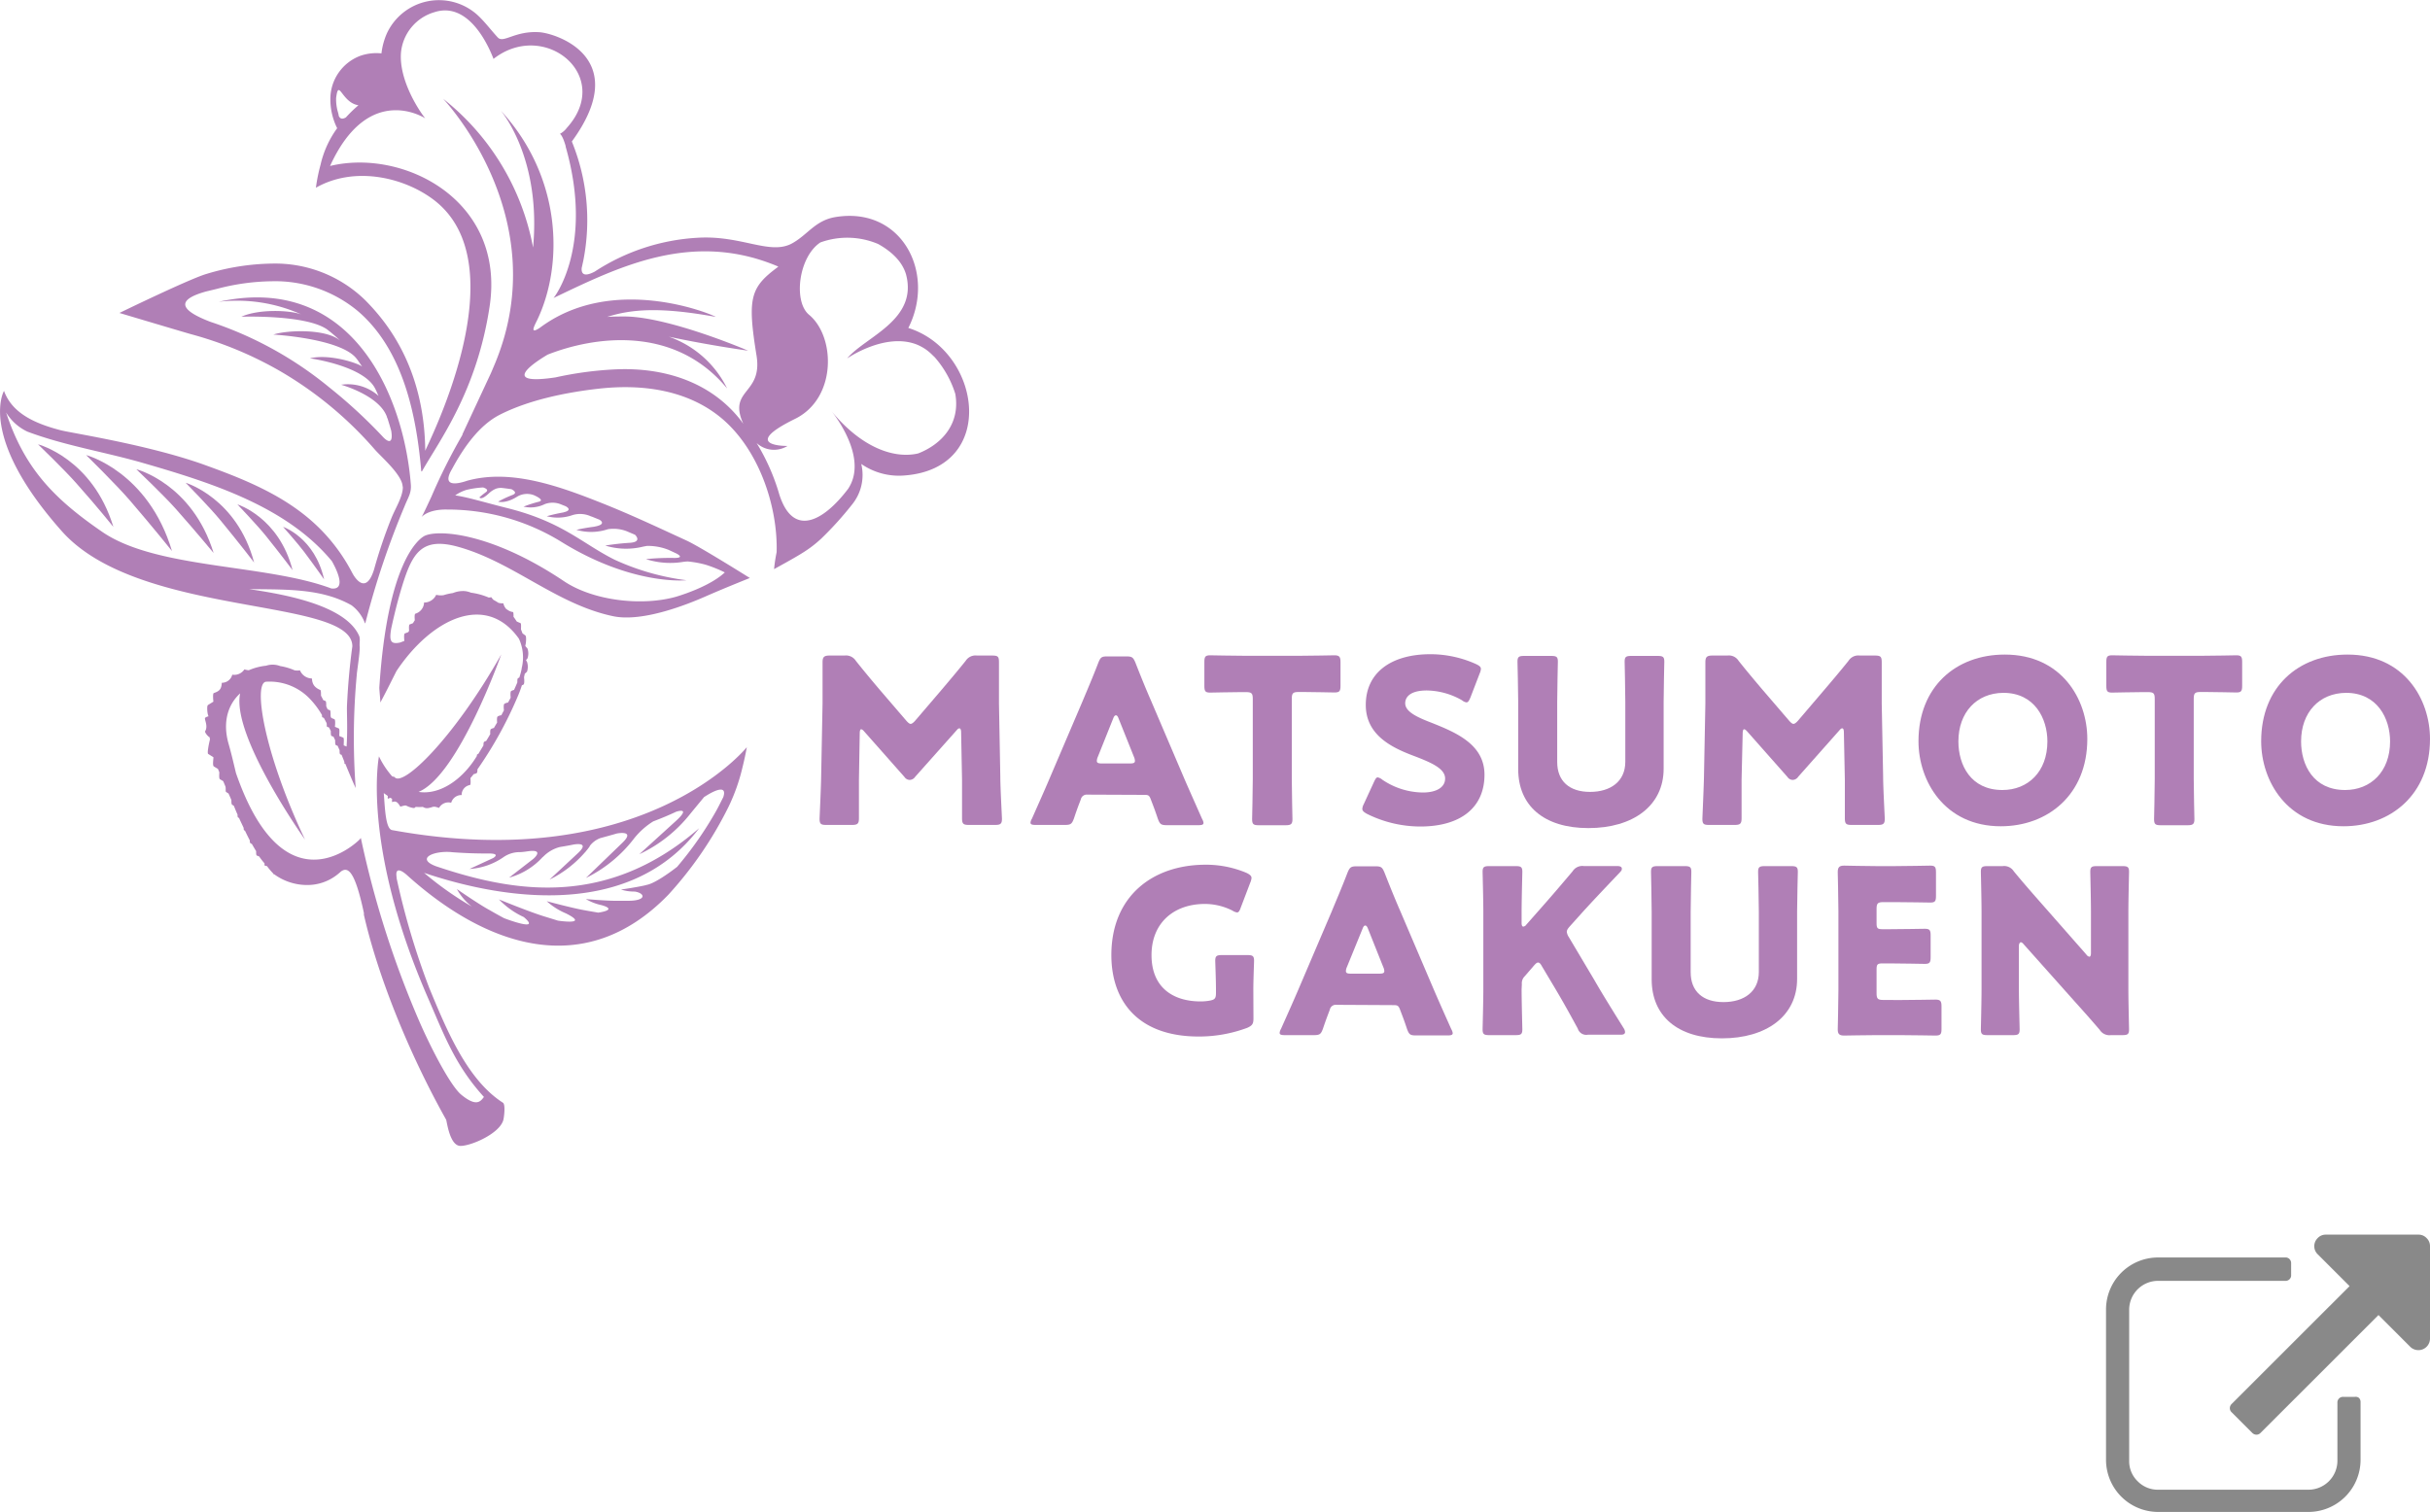
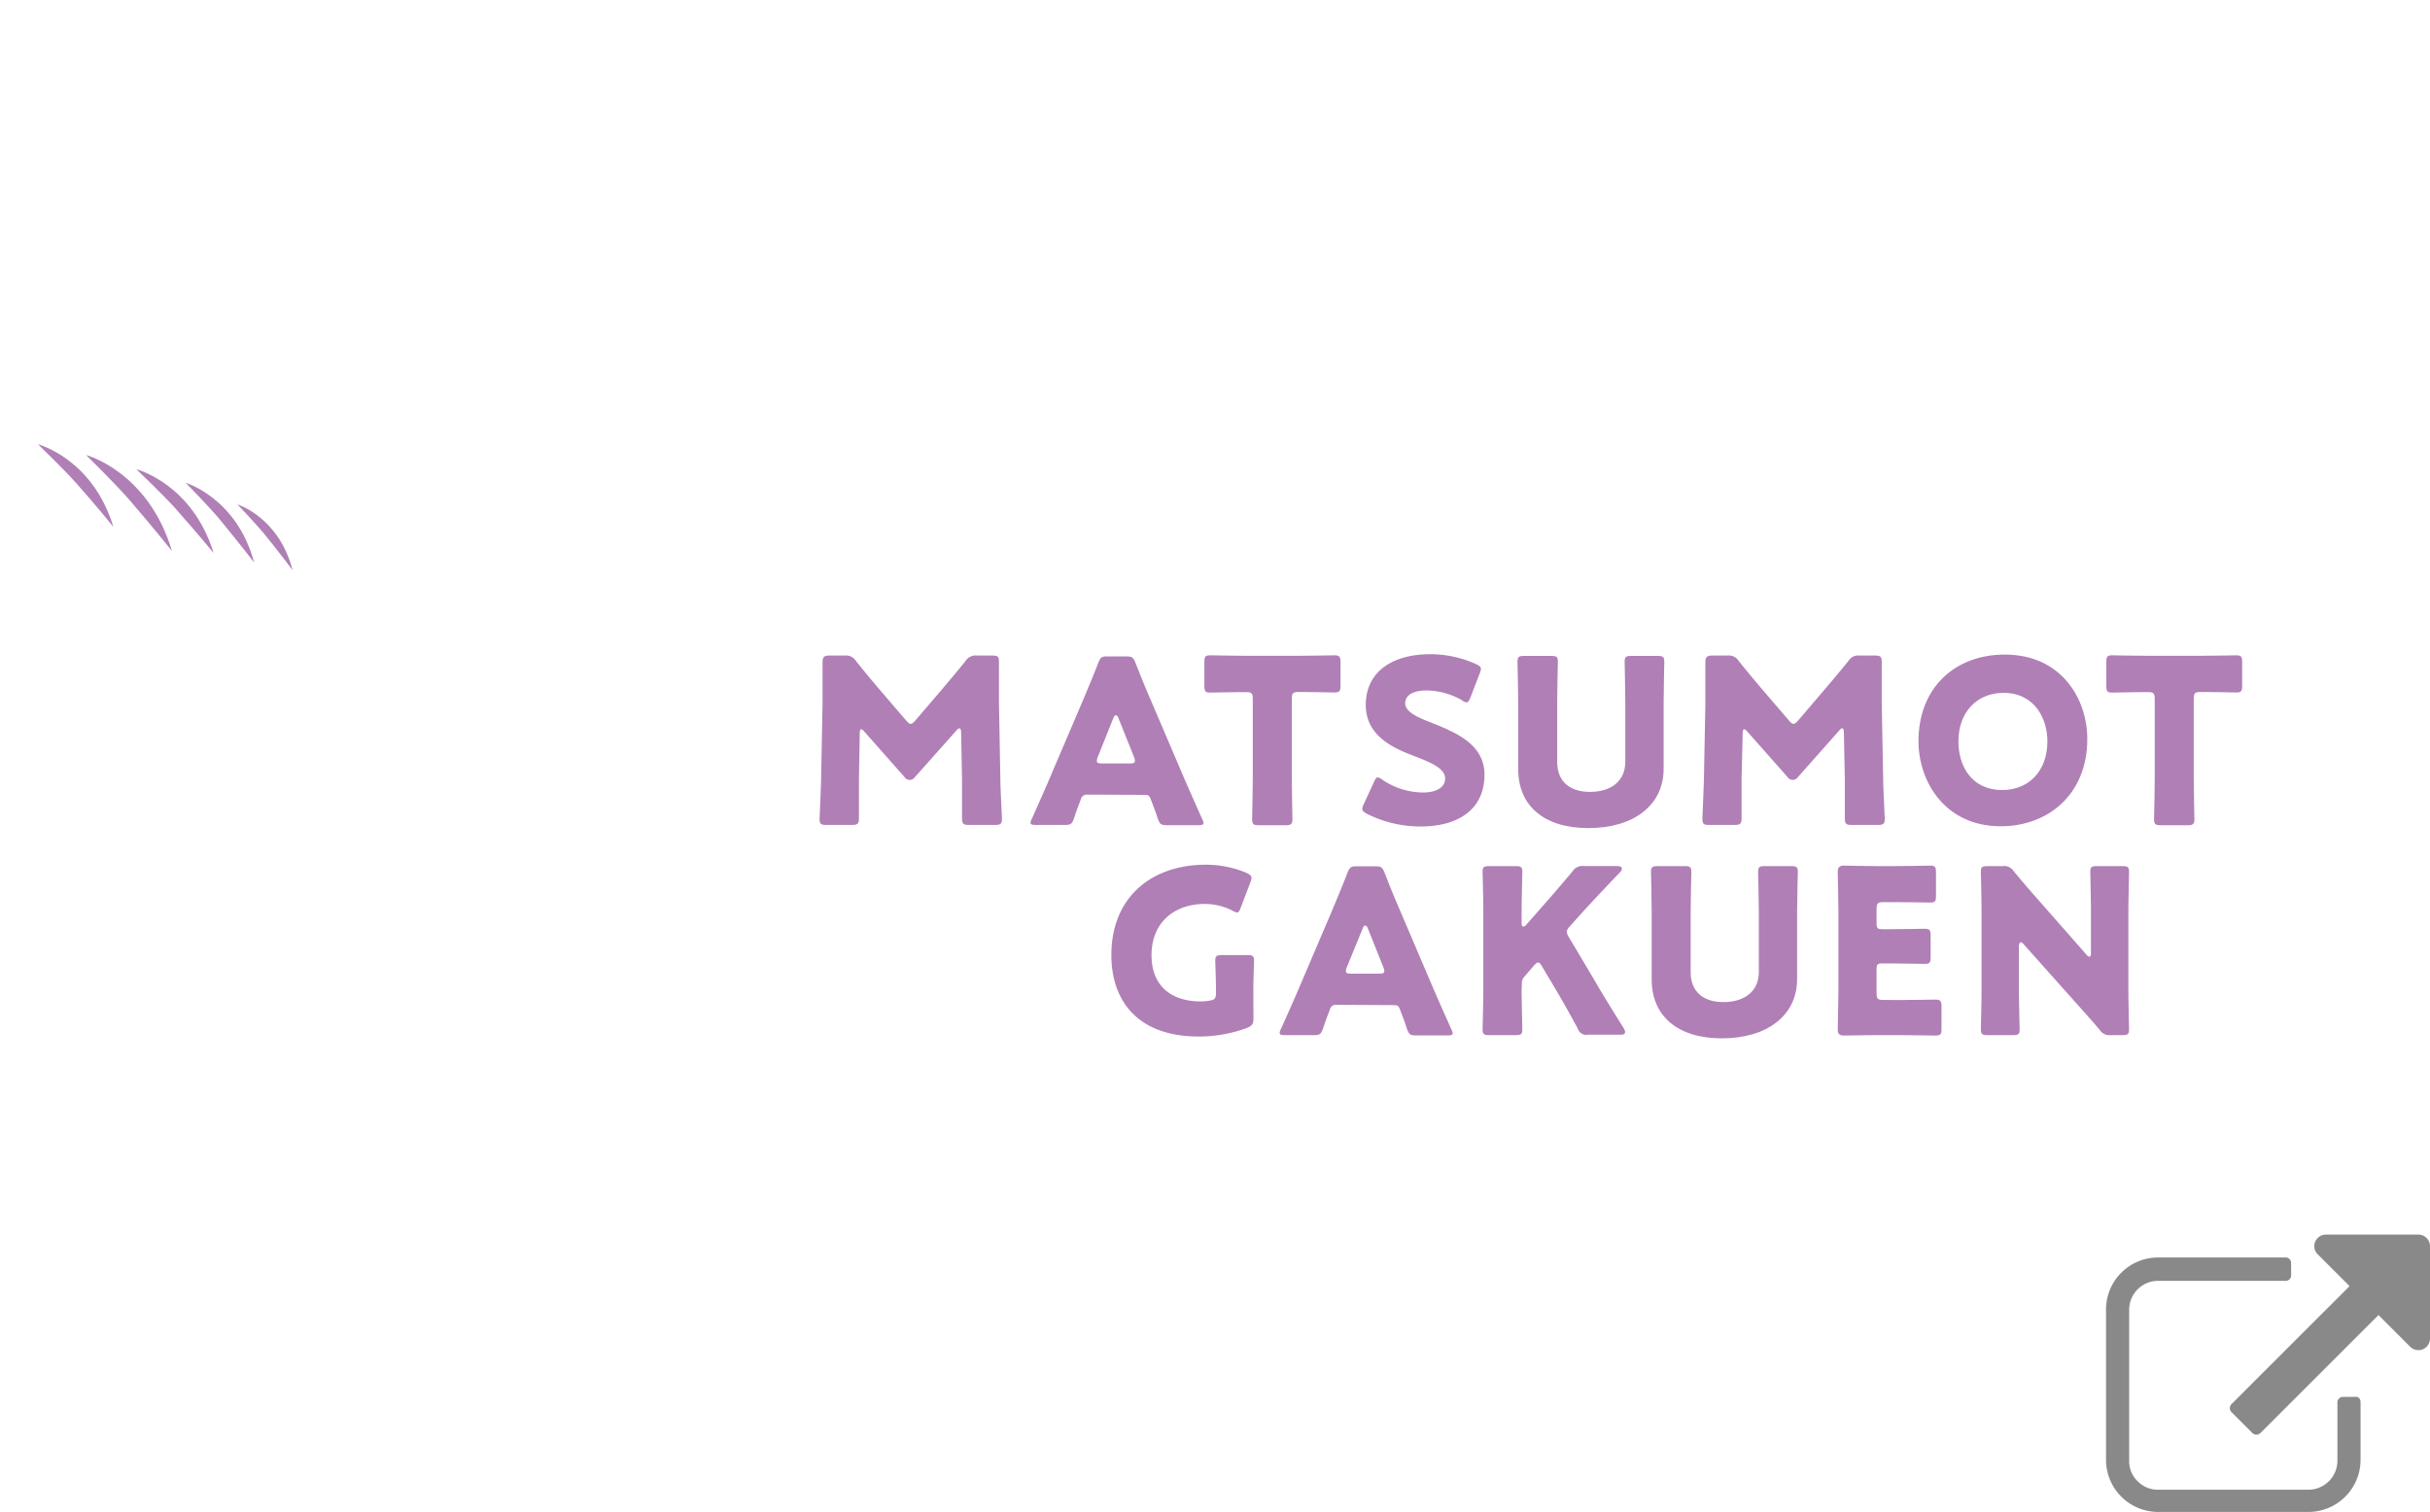
<svg xmlns="http://www.w3.org/2000/svg" width="400px" height="249px" viewBox="0 0 400 249">
  <defs>
    <style>.cls-1{fill:#898989;}.cls-2{fill:#b07fb6;}</style>
  </defs>
  <title>top-link02</title>
  <g id="レイヤー_2" data-name="レイヤー 2">
    <g id="design">
      <path class="cls-1" d="M387.62,230h-1.91a.92.92,0,0,0-.95,1v9.53a4.78,4.78,0,0,1-4.76,4.76H355.24a4.62,4.62,0,0,1-3.37-1.4,4.58,4.58,0,0,1-1.39-3.36V215.67a4.76,4.76,0,0,1,4.76-4.77h20.95a.91.91,0,0,0,.95-1v-1.9a.93.93,0,0,0-.27-.69.89.89,0,0,0-.68-.26H355.24a8.57,8.57,0,0,0-8.57,8.57v24.76a8.59,8.59,0,0,0,8.57,8.57H380a8.59,8.59,0,0,0,8.57-8.57v-9.52a.93.93,0,0,0-.27-.69A.91.91,0,0,0,387.62,230Z" />
      <path class="cls-1" d="M399.43,203.85a1.8,1.8,0,0,0-1.34-.56H382.86a1.8,1.8,0,0,0-1.34.56,1.86,1.86,0,0,0,0,2.68l5.24,5.24-19.41,19.4a1,1,0,0,0-.3.69.93.93,0,0,0,.3.68l3.39,3.39a1,1,0,0,0,.69.3.93.93,0,0,0,.68-.3l19.41-19.4,5.24,5.24a1.91,1.91,0,0,0,3.24-1.34V205.19A1.82,1.82,0,0,0,399.43,203.85Z" />
      <path class="cls-2" d="M141.39,128.39c0,2.07,0,5.4,0,6.3s-.19,1.14-1.14,1.14H136c-.86,0-1.09-.16-1.09-1,0-.26.23-5,.26-7l.23-12c0-2.08,0-5.93,0-6.76s.19-1.13,1.13-1.13h2.5a1.91,1.91,0,0,1,1.85.87c1.32,1.66,2.64,3.24,3.92,4.75l4.38,5.1c.3.34.53.53.72.53s.45-.19.75-.53l4.2-4.91c1.28-1.51,2.75-3.25,4.11-4.94a1.91,1.91,0,0,1,1.85-.87h2.49c1,0,1.14.18,1.14,1.13,0,1.7,0,3.81,0,6.76l.22,12c0,1.92.27,6.6.27,7,0,.79-.23,1-1.1,1h-4.34c-.94,0-1.13-.19-1.13-1.14s0-4.79,0-6.27l-.15-7.81c0-.38-.08-.68-.27-.68s-.26.07-.53.38l-6.76,7.59a1.14,1.14,0,0,1-.9.52,1.07,1.07,0,0,1-.87-.49l-6.57-7.43c-.26-.31-.42-.42-.57-.42s-.22.3-.22.68Z" />
      <path class="cls-2" d="M179,130.84a1,1,0,0,0-1.09.79c-.27.72-.57,1.44-1.13,3.14-.34.9-.53,1.06-1.51,1.06H170.5c-.61,0-.87-.08-.87-.38a1.49,1.49,0,0,1,.23-.64c1.39-3.14,2.15-4.84,2.79-6.35l5.55-13c.72-1.73,1.62-3.81,2.61-6.38.37-.9.56-1,1.54-1h3c1,0,1.17.15,1.54,1,1,2.57,1.89,4.72,2.57,6.27l5.55,13c.72,1.66,1.48,3.36,2.87,6.5a1.65,1.65,0,0,1,.23.64c0,.3-.26.38-.87.38H192.1c-1,0-1.17-.16-1.51-1.06-.57-1.7-.87-2.42-1.14-3.14s-.41-.79-1.09-.79Zm1.7-6.19a1.73,1.73,0,0,0-.15.64c0,.34.27.42.87.42h4.53c.61,0,.87-.08.87-.42a1.73,1.73,0,0,0-.15-.64l-2.57-6.42c-.11-.3-.26-.45-.41-.45s-.31.15-.42.45Z" />
      <path class="cls-2" d="M212.64,128.27c0,2,.11,6.35.11,6.61,0,.79-.23,1-1.09,1H207.2c-.87,0-1.09-.16-1.09-1,0-.26.11-4.61.11-6.61V115.09c0-.94-.19-1.13-1.13-1.13h-.8c-1.36,0-4.83.08-5.09.08-.8,0-.95-.23-.95-1.1V109c0-.87.15-1.1.95-1.1.26,0,4.07.08,5.85.08h8.76c1.77,0,5.59-.08,5.85-.08.79,0,1,.23,1,1.1v3.92c0,.87-.16,1.1-1,1.1-.26,0-3.74-.08-5.1-.08h-.79c-.94,0-1.13.19-1.13,1.13Z" />
      <path class="cls-2" d="M244.36,127.56c0,5.36-3.86,8.53-10.58,8.53A19.76,19.76,0,0,1,225,134c-.52-.3-.75-.49-.75-.83a2,2,0,0,1,.23-.75l1.69-3.67c.23-.49.38-.75.61-.75a1.69,1.69,0,0,1,.76.38,12.06,12.06,0,0,0,6.68,2.11c2.26,0,3.66-.87,3.66-2.3,0-1.66-2.3-2.65-5.4-3.82-3.55-1.36-7.66-3.43-7.66-8.3,0-5.33,4.19-8.35,10.64-8.35a18.31,18.31,0,0,1,7.52,1.63c.53.26.79.45.79.79a2.13,2.13,0,0,1-.19.72l-1.54,4c-.23.53-.38.79-.65.79a1.43,1.43,0,0,1-.72-.34,12,12,0,0,0-5.81-1.62c-2.61,0-3.55,1-3.55,2.11,0,1.4,2,2.31,4.34,3.21C239.67,120.61,244.36,122.57,244.36,127.56Z" />
      <path class="cls-2" d="M273.85,126.57c0,6.12-5.06,9.78-12.39,9.78s-11.55-3.7-11.55-9.7v-11.1c0-2-.12-6.34-.12-6.61,0-.79.23-.94,1.1-.94h4.45c.87,0,1.1.15,1.1.94,0,.27-.11,4.61-.11,6.61v9.93c0,3.13,2,4.91,5.4,4.91s5.81-1.74,5.81-4.95v-9.89c0-2-.11-6.34-.11-6.61,0-.79.22-.94,1.09-.94h4.34c.87,0,1.1.15,1.1.94,0,.27-.11,4.61-.11,6.61Z" />
      <path class="cls-2" d="M286.68,128.39c0,2.07,0,5.4,0,6.3s-.19,1.14-1.13,1.14h-4.23c-.87,0-1.09-.16-1.09-1,0-.26.22-5,.26-7l.23-12c0-2.08,0-5.93,0-6.76s.19-1.13,1.13-1.13h2.49a1.89,1.89,0,0,1,1.85.87c1.32,1.66,2.65,3.24,3.93,4.75l4.38,5.1c.3.34.53.53.72.53s.45-.19.75-.53l4.19-4.91c1.29-1.51,2.76-3.25,4.12-4.94a1.9,1.9,0,0,1,1.85-.87h2.49c.95,0,1.13.18,1.13,1.13,0,1.7,0,3.81,0,6.76l.23,12c0,1.92.27,6.6.27,7,0,.79-.23,1-1.1,1h-4.34c-.95,0-1.13-.19-1.13-1.14s0-4.79,0-6.27l-.16-7.81c0-.38-.07-.68-.26-.68s-.26.07-.53.38L296,127.9a1.14,1.14,0,0,1-.9.52,1.07,1.07,0,0,1-.87-.49l-6.57-7.43c-.27-.31-.42-.42-.57-.42s-.23.3-.23.68Z" />
      <path class="cls-2" d="M343.59,121.67c0,9.21-6.54,14.38-14.24,14.38-9.25,0-13.55-7.44-13.55-14,0-9,6.19-14.27,14.19-14.27C339.36,107.77,343.59,115.13,343.59,121.67Zm-21.22.41c0,3.85,2,8,7.25,8,4.19,0,7.4-3,7.4-8,0-3.74-2.08-8-7.25-8C325.35,114.11,322.37,117.32,322.37,122.08Z" />
      <path class="cls-2" d="M361.11,128.27c0,2,.11,6.35.11,6.61,0,.79-.23,1-1.09,1h-4.46c-.87,0-1.09-.16-1.09-1,0-.26.11-4.61.11-6.61V115.09c0-.94-.19-1.13-1.13-1.13h-.8c-1.36,0-4.83.08-5.09.08-.8,0-.95-.23-.95-1.1V109c0-.87.15-1.1.95-1.1.26,0,4.07.08,5.85.08h8.76c1.77,0,5.59-.08,5.85-.08.79,0,.95.23.95,1.1v3.92c0,.87-.16,1.1-.95,1.1-.26,0-3.74-.08-5.1-.08h-.79c-.94,0-1.13.19-1.13,1.13Z" />
-       <path class="cls-2" d="M400,121.67c0,9.21-6.53,14.38-14.24,14.38-9.25,0-13.55-7.44-13.55-14,0-9,6.19-14.27,14.2-14.27C395.77,107.77,400,115.13,400,121.67Zm-21.22.41c0,3.85,2,8,7.25,8,4.19,0,7.4-3,7.4-8,0-3.74-2.08-8-7.25-8C381.76,114.11,378.78,117.32,378.78,122.08Z" />
      <path class="cls-2" d="M206.33,167.68c0,.91-.19,1.17-1,1.55a22.78,22.78,0,0,1-8,1.44c-10.16,0-14.39-6-14.39-13.41,0-9.7,6.8-14.88,15.52-14.88a17.14,17.14,0,0,1,6.76,1.36c.53.27.79.49.79.83a2.33,2.33,0,0,1-.19.72l-1.58,4.15c-.19.53-.34.8-.61.8a1.9,1.9,0,0,1-.75-.3,10.07,10.07,0,0,0-4.53-1.1c-5.18,0-8.8,3.17-8.8,8.42,0,5.44,3.66,7.63,8.08,7.63a8.28,8.28,0,0,0,1.43-.12c.91-.15,1.1-.37,1.1-1.28v-.57c0-1.51-.12-4.45-.12-4.72,0-.79.23-.94,1.1-.94h4.19c.87,0,1.1.15,1.1.94,0,.27-.12,3.21-.12,4.72Z" />
      <path class="cls-2" d="M220,165.45a1,1,0,0,0-1.1.8c-.26.71-.56,1.43-1.13,3.13-.34.91-.53,1.06-1.51,1.06h-4.76c-.6,0-.86-.08-.86-.38a1.59,1.59,0,0,1,.22-.64c1.4-3.13,2.15-4.83,2.8-6.34l5.55-13c.71-1.74,1.62-3.82,2.6-6.38.38-.91.57-1.06,1.55-1.06h3c1,0,1.17.15,1.55,1.06,1,2.56,1.89,4.72,2.57,6.27l5.55,13c.72,1.67,1.47,3.37,2.87,6.5a1.65,1.65,0,0,1,.23.64c0,.3-.27.38-.87.38h-5.14c-1,0-1.17-.15-1.51-1.06-.56-1.7-.87-2.42-1.13-3.13s-.42-.8-1.1-.8Zm1.7-6.19a1.58,1.58,0,0,0-.15.64c0,.34.26.42.87.42H227c.6,0,.87-.08.87-.42a1.63,1.63,0,0,0-.16-.64l-2.56-6.42c-.12-.3-.27-.45-.42-.45s-.3.15-.41.45Z" />
      <path class="cls-2" d="M250.47,162.89c0,2,.12,6.34.12,6.6,0,.8-.23.95-1.1.95h-4.34c-.87,0-1.1-.15-1.1-.95,0-.26.12-4.6.12-6.6V150.16c0-2-.12-6.34-.12-6.61,0-.79.23-.94,1.1-.94h4.34c.87,0,1.1.15,1.1.94,0,.27-.12,4.61-.12,6.61V152c0,.38.12.57.27.57a.67.67,0,0,0,.49-.3l2.3-2.61c1.47-1.66,2.72-3.1,5.33-6.19a1.89,1.89,0,0,1,1.85-.87h5.51c.49,0,.75.15.75.42s-.07.34-.34.64c-3.66,3.85-4.94,5.21-6.6,7.06l-1.59,1.77c-.34.38-.53.64-.53.95a2,2,0,0,0,.34.87l4.16,7c1,1.74,2,3.4,4.87,8a1.33,1.33,0,0,1,.22.61c0,.3-.22.45-.68.45h-5.43a1.46,1.46,0,0,1-1.67-1c-1.81-3.33-2.68-4.84-3.66-6.5l-2.23-3.74c-.22-.41-.41-.64-.64-.64s-.41.19-.68.49L251,160.73a1.62,1.62,0,0,0-.49,1.33Z" />
      <path class="cls-2" d="M295.82,161.19c0,6.11-5.06,9.78-12.38,9.78s-11.56-3.7-11.56-9.71v-11.1c0-2-.11-6.34-.11-6.61,0-.79.23-.94,1.09-.94h4.46c.87,0,1.09.15,1.09.94,0,.27-.11,4.61-.11,6.61v9.93c0,3.14,2,4.91,5.4,4.91s5.82-1.74,5.82-4.95v-9.89c0-2-.12-6.34-.12-6.61,0-.79.23-.94,1.1-.94h4.34c.87,0,1.1.15,1.1.94,0,.27-.12,4.61-.12,6.61Z" />
      <path class="cls-2" d="M312.74,164.66c1.77,0,5.59-.07,5.85-.07.79,0,1,.22,1,1.09v3.74c0,.87-.16,1.09-1,1.09-.26,0-4.08-.07-5.85-.07h-3.85c-1.74,0-5.06.07-5.33.07-.79,0-1.05-.26-1.05-1,0-.27.11-4.46.11-6.46V150.05c0-2-.11-6.19-.11-6.46,0-.79.26-1.06,1.05-1.06.27,0,3.59.08,5.33.08h3c1.77,0,5.59-.08,5.85-.08.79,0,.94.23.94,1.1v3.89c0,.87-.15,1.09-.94,1.09-.26,0-4.08-.07-5.85-.07h-1.85c-.95,0-1.14.19-1.14,1.13V152c0,.87.16,1,1,1H311c1.77,0,5.59-.07,5.85-.07.79,0,.95.22.95,1.09v3.59c0,.87-.16,1.1-.95,1.1-.26,0-4.08-.08-5.85-.08h-1.1c-.86,0-1,.15-1,1v3.89c0,.94.19,1.13,1.14,1.13Z" />
      <path class="cls-2" d="M332.33,162.89c0,2,.12,6.34.12,6.6,0,.8-.23.95-1.1.95h-4.19c-.87,0-1.09-.15-1.09-.95,0-.26.11-4.6.11-6.6V150.16c0-2-.11-6.34-.11-6.61,0-.79.22-.94,1.09-.94h2.49a1.89,1.89,0,0,1,1.85.87c1.4,1.7,2.72,3.21,4.08,4.76l7.86,8.94a.78.78,0,0,0,.49.35c.15,0,.26-.19.26-.61v-6.76c0-2-.11-6.34-.11-6.61,0-.79.22-.94,1.09-.94h4.19c.87,0,1.1.15,1.1.94,0,.27-.11,4.61-.11,6.61v12.73c0,2,.11,6.34.11,6.6,0,.8-.23.95-1.1.95h-1.88a1.89,1.89,0,0,1-1.85-.87c-1.36-1.59-2.61-3-4.16-4.72l-8.38-9.4c-.19-.23-.34-.3-.45-.3s-.31.18-.31.6Z" />
-       <path class="cls-2" d="M149.52,54c4.58-9.06-1.08-20.06-12-18.26-3.39.56-4.6,3-7.28,4.41-3.63,1.83-8.29-1.45-15.44-1a34.41,34.41,0,0,0-16.9,5.57c-1.9,1-2.22.23-2.15-.59.08-.34.15-.69.22-1L96,43l0,0A34.3,34.3,0,0,0,94.13,23.3c10.15-13.91-2.79-17.87-5.4-18-4-.24-5.86,1.87-6.79.87-1.16-1.25-2.17-2.64-3.41-3.76A9.45,9.45,0,0,0,63.66,5.55a11.53,11.53,0,0,0-.87,3.24,8.08,8.08,0,0,0-3.48.4,7.6,7.6,0,0,0-4.93,7.13,10.66,10.66,0,0,0,1.12,4.79h0a16.37,16.37,0,0,0-2.73,6A28.61,28.61,0,0,0,52,30.91c6.25-3.56,14.21-1.79,19.15,1.81C85.94,43.49,70,73.84,70,74.24c-.14-13.88-6.52-21.43-9.91-24.84a21.21,21.21,0,0,0-15.29-6A38.94,38.94,0,0,0,34,45.1c-2.75.79-14.34,6.43-14.34,6.43S29.4,54.44,31.35,55a61.56,61.56,0,0,1,14.73,6.09A61.7,61.7,0,0,1,61.68,74c1.1,1.25,4.05,3.78,4.54,5.7l.09.54c0,1.53-1.26,3.53-1.85,5a81.14,81.14,0,0,0-2.89,8.54v0c-1.3,4.16-3.07,1.47-3.5.71l-.1-.18a29.65,29.65,0,0,0-4.07-5.94c-5.49-6.23-13.06-9.26-20.72-12-9.07-3.17-21-5-23.12-5.51C5.79,69.76,2,68.07.66,64.36c0,0-4.38,7.47,9.53,23.12C22.91,101.79,58,98.24,58,106.42c-.44,3.16-.73,6.48-.88,9.68-.06,1.2.13,3.79-.07,6.82l-.47-.19a.43.43,0,0,0,0-.07c0-.47.08-1.14-.09-1.21l-.64-.26c0-.47.09-1.18-.09-1.25l-.63-.27c.05-.46.09-1.17-.09-1.25l-.52-.21c0-.09-.07-.17-.1-.26,0-.45,0-1-.11-1l-.39-.16c-.07-.17-.14-.33-.22-.5,0-.4,0-.81-.12-.86l-.37-.16c-.12-.24-.24-.49-.37-.72,0-.4,0-.87-.11-.94a2.6,2.6,0,0,1-.86-.54l-.15-.17a1.87,1.87,0,0,1-.35-.94s0-.24-.07-.25a2.15,2.15,0,0,1-1.92-1.33l0,0a3.27,3.27,0,0,1-.87,0,9.8,9.8,0,0,0-2.4-.71,3.41,3.41,0,0,0-2.3-.06,9.74,9.74,0,0,0-2.86.75,3.38,3.38,0,0,1-.72-.14l0,0a2,2,0,0,1-2,.87l0,0a1.74,1.74,0,0,1-1.68,1.33c-.05,0-.06.25-.06.24-.1.89-.46,1.17-1.3,1.46-.2.07-.09,1.22-.06,1.41l-.89.55c-.24.14-.1,1.4,0,1.63s0,.16.08.24a1.27,1.27,0,0,0-.55.24c-.2.2.54,1.32,0,2.21-.11.17.46.89.75,1,0,.11,0,.21.05.32-.2.79-.5,2.3-.3,2.42l.86.54v.1c0,.23-.17,1.27.07,1.42l.68.41.22.54c0,.39-.08,1,.1,1.15l.54.32c.12.27.23.55.35.83s0,.86.12.95l.41.26c.16.36.32.71.47,1.08,0,.34,0,.69.13.77l.27.17c.2.48.4,1,.61,1.43,0,.24,0,.45.12.51l.13.07c.24.55.51,1.08.76,1.63,0,.19,0,.36.12.41l.1.06c.26.54.52,1.07.79,1.59,0,.22,0,.41.13.47l.23.14c.22.4.45.78.68,1.16,0,.34,0,.68.12.72l.4.16a.47.47,0,0,0,.07.12,11.24,11.24,0,0,0,.79,1,.66.66,0,0,1,0,.15s0,.24.07.24l.34.07A10.9,10.9,0,0,0,45,143.85l0,.1,0,0h.13a9.19,9.19,0,0,0,5.23,1.77,7.94,7.94,0,0,0,5.2-1.74h0l0,0c.2-.16.39-.32.57-.49,1.15-.81,2.28-.13,3.77,6.83a.94.94,0,0,1,0,.16l0,.14h0c2.21,9.73,7.17,22.38,13.54,33.75,0,0,0,0,0,0,.13.33.59,4.3,2.35,4.31s6.39-2,7.05-4.22c.13-.43.4-2.6-.05-2.89-6-3.84-9.41-12.35-12.12-18.87a123.86,123.86,0,0,1-5.43-18.31l.09.29C64.78,142,67,144.1,67,144.1h0c12.82,11.57,29.15,17.51,43,3.24a62.38,62.38,0,0,0,9.94-14.53,31.16,31.16,0,0,0,2.27-6.42h0c.48-1.92.72-3.36.72-3.36s-17,21.2-58.39,13.65c-1.1-.2-1.18-3.82-1.37-6.09l.67.47a1.63,1.63,0,0,0,0,.46l.41-.16.29.17a3.72,3.72,0,0,0,0,.55c.69-.31,1,.14,1.36.74l0,0c1.2-.35.7-.17,1.66.11.76.23.69.06.87-.07a7.75,7.75,0,0,0,1.18,0,1.21,1.21,0,0,0,1,.17c.76-.14.63-.37,1.66,0l0,0a1.76,1.76,0,0,1,2-.85l0,0a1.74,1.74,0,0,1,1.72-1.27.15.15,0,0,0,0-.11,1.65,1.65,0,0,1,1.36-1.54c.17,0,.11-.88.09-1.14l.54-.66a1.3,1.3,0,0,0,.49-.17c.1-.06.12-.33.12-.61a65.42,65.42,0,0,0,6.63-12,19.5,19.5,0,0,0,.69-1.85,1.33,1.33,0,0,0,.26-.11c.17-.11.14-.75.09-1.21l.12-.57.37-.34a2.56,2.56,0,0,0,0-1.62,1.72,1.72,0,0,0-.14-.22s0-.07,0-.11a1.37,1.37,0,0,0,.22-.24h0l0,0a2.5,2.5,0,0,0,0-1.62l-.35-.4v-.06l0-.08c.1-.24.21-1.45,0-1.62l-.47-.34c-.08-.22-.16-.43-.25-.64,0-.43.06-1-.1-1.06s-.44-.18-.6-.26c-.17-.26-.34-.52-.53-.77,0-.06,0-.1,0-.17s0-.59-.08-.61a2,2,0,0,1-1-.44l-.06,0a2,2,0,0,1-.53-1l0,0a2.41,2.41,0,0,1-.83-.09c-.26-.18-.53-.33-.8-.48a2.65,2.65,0,0,1-.36-.44l0,0a2.13,2.13,0,0,1-.42.06,11,11,0,0,0-2.92-.8,3.47,3.47,0,0,0-1.14-.27,4.43,4.43,0,0,0-1.84.33A9.5,9.5,0,0,0,73,98a3.3,3.3,0,0,1-1.2-.06l0,0a2.17,2.17,0,0,1-2,1.27.16.16,0,0,0,0,.11,2,2,0,0,1-1.43,1.73c-.15.06-.13.67-.09,1.07-.1.17-.21.32-.3.49l-.54.21c-.14,0-.13.59-.1,1,0,.09-.09.17-.13.26l-.57.22c-.16.06-.13.79-.08,1.23h0l-.71.27c-1.54.32-1.81-.24-1.45-2.32.51-2.33,1.08-4.65,1.78-6.93,1.68-5.46,3.2-8.18,9.21-6.52,9.06,2.5,16.21,9.49,25.58,11.44,4.89,1,12.3-2,15.25-3.3s7.21-3,7.21-3S115.2,90,113,89c-4.56-2.1-9.1-4.24-13.77-6.1-7.13-2.84-15.12-5.75-22.34-3.74l0,0c-1.9.65-4.18.93-2.48-1.94,2-3.71,4.53-7.19,7.76-8.88C87,65.85,93.26,64.59,98.55,64c6.91-.78,14.24.11,19.84,4.55,6.44,5.11,9.67,14.74,9.45,22.38a25,25,0,0,0-.42,2.78c4.55-2.51,5.78-3.22,7.74-5a55.85,55.85,0,0,0,5.06-5.59,7.71,7.71,0,0,0,1.55-6.73,10.88,10.88,0,0,0,7.11,1.9C164.37,77.13,161.52,57.76,149.52,54ZM59,17.33a22.8,22.8,0,0,0-2.06,2l0,0c-.74.44-1.05.08-1.19-.29,0-.18-.07-.36-.11-.53v0h0a7.49,7.49,0,0,1-.31-2.37C55.75,12.77,56.23,16.91,59,17.33ZM4.51,71.07c5.94,2.23,12.38,3.29,18.47,5,11.61,3.34,24.11,7.23,31.64,16.31.41.71,2.7,4.85-.09,4.51-10.89-4.07-28.92-3.17-37.81-9.39C8.72,82,4,77,1,67.91A8.19,8.19,0,0,0,4.51,71.07Zm30.71,44.69v0h0ZM57.36,124v0a1.38,1.38,0,0,1,.24.34A2.22,2.22,0,0,0,57.36,124Zm54.15,18.69c-.43.34-3.45,2.68-5,3l-.39.1c-1.28.3-3.9.68-3.9.68a7.21,7.21,0,0,0,2.27.33h0c1.74.27,2,1.53-1.14,1.52h-2.06c-1.6,0-4.85-.28-4.85-.28a8.71,8.71,0,0,0,2.59,1h0c2.82.8-.56,1.23-.56,1.23-.74-.13-1.55-.26-2.39-.42-2-.36-6.08-1.46-6.08-1.46a11.09,11.09,0,0,0,3.15,2h0c4,2-1.23,1.21-1.3,1.2l-2.43-.75c-2.46-.77-7.29-2.75-7.29-2.75A13.37,13.37,0,0,0,86.22,151h0c3.09,2.61-3.24.19-3.25.18-.73-.39-1.52-.83-2.35-1.31-1.85-1-5.41-3.48-5.41-3.48a9.34,9.34,0,0,0,2.46,2.88,53.4,53.4,0,0,1-7.86-5.55c14.25,4.8,34.3,7.19,45.28-7.35-15,13-30.07,10.64-42.64,6.49l-.51-.17-.21-.07c-3.36-1.29-.28-2.59,2.64-2.31l-.09,0c2.1.16,4.2.24,6.3.22l-.13,0c2.1,0,.68.78.68.78l.16-.08-4,1.85a11,11,0,0,0,5.67-2v0a4.63,4.63,0,0,1,2.51-.77h0c.62,0,1.23-.13,1.84-.19l0,0c2.23-.18.49,1.29.49,1.29h0l-4,3.1a11.57,11.57,0,0,0,5.52-3.38.59.59,0,0,0,.11-.08,5.89,5.89,0,0,1,2.71-1.58l0,0c.72-.12,1.44-.24,2.16-.39v0s3-.63.84,1.39h0l-4.68,4.36a18.52,18.52,0,0,0,5.86-4.52v.06c0-.08.08-.13.12-.2a9.55,9.55,0,0,0,.61-.78h0l0,0c0-.06.07-.13.11-.2A3.87,3.87,0,0,1,98.82,138h0c.88-.24,1.79-.49,2.72-.76l0,0s3.15-.63.91,1.53h0l-6,5.79a22.35,22.35,0,0,0,8-6.6l0,0a12.56,12.56,0,0,1,3.07-2.71h0c1.27-.49,2.53-1,3.77-1.59l0,0s2.58-.88,0,1.49h0l-6.05,5.5a23.3,23.3,0,0,0,8.37-6.63h0c1.06-1.3,2.3-2.79,2.3-2.79h0l.15-.09c1.67-1.08,3.67-1.92,3,.11-.4.78-.78,1.58-1.21,2.34A58.67,58.67,0,0,1,111.51,142.67ZM101.27,60.82a58.48,58.48,0,0,0-9.83,1.32h0c-8.13,1.21-4.94-1.58-1.29-3.75,7.39-2.91,20.74-5.07,29.54,5.57a16.91,16.91,0,0,0-9.59-8.52c6.74,1.44,13.05,2.3,13.05,2.3s-12.86-5.53-20.2-5.63c-1,0-2,0-3,.07,4-1.28,8.76-1.67,17.88,0-.87-.54-17-7.15-28.95,1.78h0c-1.34.9-1.19.28-.77-.62.06-.1.1-.21.15-.31l.18-.36,0,0c4.39-9.24,4-23.6-6-34.45.63.76,6.62,8.41,5.31,22.54A40.71,40.71,0,0,0,72.94,16.26s18.56,19.43,8.54,43.6c-.06.13-.1.25-.16.38-.19.44-.36.87-.56,1.31l-4.66,10,.05,0A96.13,96.13,0,0,0,71,81.81c-.23.48-1.45,3.15-1.61,3.32.65-.66,2-1.28,4.24-1.23a35.69,35.69,0,0,1,18.86,5.37C104.2,96.49,113,95.54,113,95.54a40.37,40.37,0,0,1-11.83-3.38C95.86,89.51,92.69,86,83.7,83.71c-4-1-6.78-1.87-8.77-2.14a6.64,6.64,0,0,1,1.86-.91,15.77,15.77,0,0,1,2.73-.4c.26.08,1.09.37.4.82h0c-.29.22-.63.47-1,.81,0,0,.21.61,1.59-.69a3.82,3.82,0,0,1,1.1-.72,2.42,2.42,0,0,1,1-.14c.53.06,1,.12,1.58.21.37.19,1,.6.21.93h0A19.18,19.18,0,0,0,82,82.6s1.2.4,3.16-.84a3.17,3.17,0,0,1,2.69-.24s1.91.79.89,1.08h0a21.42,21.42,0,0,0-2.56.82A5.25,5.25,0,0,0,89.69,83h0a3.65,3.65,0,0,1,2.53,0l.9.36c.39.21,1,.69-.36,1h.07A27,27,0,0,0,90,85a7.31,7.31,0,0,0,4.25-.19l0,0a4.27,4.27,0,0,1,3.08.24h.06l1.28.52h0s1.39.76-.86,1.15h.07a29.81,29.81,0,0,0-3,.52,8.72,8.72,0,0,0,5.18-.1,6.09,6.09,0,0,1,3.08.32l1.39.59c.21.21,1.06,1.16-.76,1.32h0a41.3,41.3,0,0,0-4.14.46,11.67,11.67,0,0,0,6.26.17l.59-.11a9.09,9.09,0,0,1,3.6.66l1.21.56c.45.23,1.29.75-.26.76h0a39.47,39.47,0,0,0-4.7.19,13,13,0,0,0,6.1.46,6.85,6.85,0,0,1,.78-.07,16.8,16.8,0,0,1,3,.55,22.51,22.51,0,0,1,3.1,1.25c-2.13,2-6.08,3.42-8,4-5.66,1.6-13.68.66-18.47-2.55-12.25-8.22-21.11-8.55-23.07-7.4-.94.56-6,4.38-7.33,24.93,0,.45.21,2.37.16,2.46.92-1.7,1.78-3.46,2.67-5.21,5.74-8.6,14.71-13,20.15-5.31a7.33,7.33,0,0,1,.45,4.87l0,.08a10.55,10.55,0,0,1-.36,1.36l0,.06-.24.13c-.11.07-.12.38-.11.69-.17.41-.36.83-.54,1.24a1.9,1.9,0,0,0-.47.18c-.17.1-.12.77-.09,1.09-.13.27-.29.54-.43.81a1.51,1.51,0,0,0-.59.2c-.18.1-.12.77-.09,1.09-.15.26-.28.53-.43.8a1.46,1.46,0,0,0-.59.2c-.16.09-.13.66-.1,1-.18.3-.36.6-.53.9a1.56,1.56,0,0,0-.49.18c-.13.08-.13.49-.11.83-.22.38-.44.75-.67,1.12a1.7,1.7,0,0,0-.33.14c-.1.06-.12.33-.12.6l-.87,1.44-.12,0c-.06,0-.09.16-.1.31-2.27,3.76-6,6.45-9.59,5.9,6.58-2.71,13.61-22.63,13.61-22.63-7.92,14-16.34,22-17.57,20.17l-.38-.09a14.41,14.41,0,0,1-2.18-3.3s-2.93,14.53,8.06,39.75c2.72,6.25,4.48,11.11,9.22,16.33-.58.76-1.24,1.67-3.72-.36-1.81-1.48-5.08-7.84-7-12.28a159.28,159.28,0,0,1-9.54-30,3.73,3.73,0,0,1-.26.3h0l-.06.08.06-.08s-12.23,12.35-20.3-11c-.41-1.71-.8-3.39-1.24-4.9-1-3.61,0-6.46,1.93-8.21-1.48,7,10.68,24.08,10.68,24.08-6.84-14.42-8.55-25.82-6.41-26A9.14,9.14,0,0,1,51,115.06a13.93,13.93,0,0,1,2,2.67c0,.2,0,.37.12.4l.19.08c.14.25.27.51.41.77s0,.63.13.68l.31.13.29.57c0,.38,0,.76.12.82l.33.13.27.57c0,.38,0,.76.13.81l.28.12.32.72c0,.33,0,.63.12.68l.21.08c.13.33.26.64.4,1s0,.44.11.47l.1,0c.61,1.47,1.18,2.86,1.71,4a112.13,112.13,0,0,1,.18-18.67c0-.38.56-3.86.48-4.64-.07-.56.14-1.28-.12-1.81C56.72,99.41,45.87,97.74,41,97c6.31.08,11.93-.12,16.86,2.66a6.53,6.53,0,0,1,2.2,2.92c.06.19.13-.18.12-.15a136.09,136.09,0,0,1,6.44-19.13c.57-1.44,1.14-2.12,1-3.61C66.45,65,57.85,44.9,36,49.69a25.88,25.88,0,0,1,13.58,2.07c-2.06-.73-7.08-.87-9.85.39,0,0,10.5-.37,14.07,2.06A25.67,25.67,0,0,1,56,56.09c-2.32-2-8.77-1.75-11-1,0,0,11.21.63,13.72,4l.15.19c.29.44.52.75.69,1a.86.86,0,0,1,.07.1c-.49-.51-5.36-2.18-8.62-1.38,0,0,8.67,1.17,10.69,4.88.08.16.17.33.25.5.14.33.27.6.37.81a7.61,7.61,0,0,0-6.17-1.84s6.31,1.75,7.55,5.31c0,.1.07.19.11.29l.19.63c.14.44.27.89.4,1.35.38,2.41-.68,1.8-1.5.86h0a83,83,0,0,0-8.69-8A60.89,60.89,0,0,0,34.66,53c-5.25-2-5.58-3.66-.76-5l1.82-.44a37,37,0,0,1,9.06-1.25A21.29,21.29,0,0,1,59,51.3c7.27,6.3,9.49,16.77,10.31,25.91,0,0,0,.58.16.38,2.82-5,9-13.08,11.12-27.1,2.68-17.6-14.27-26.08-26.26-23.16C60.71,13.36,70,19.49,70,19.49c-1-1.23-4.32-6.24-4-10.77A7.68,7.68,0,0,1,71.53,2c4.9-1.58,8.19,3.8,9.69,7.65l0,.06c8.37-6.58,19.81,2.75,12.1,11.33a3.54,3.54,0,0,1-1.15,1s.41.16.94,2a.36.36,0,0,1,0,.1c4.69,16.4-1.89,24.87-2,24.93,10.73-5.13,22.84-11.2,37-5.18,0,0-.07.08-.11.11-4.52,3.35-5,5.1-3.46,14.6,1,6.35-4.69,5.46-2.24,11.06l.05.11c-.23-.3-.45-.62-.69-.91C116.64,62.7,109,60.46,101.27,60.82Zm49.87,13.84c-3.84.9-9.23-.82-14.3-7,0,0,6,7.19,3,12.45l-.21.35c-4.14,5.47-9.31,8.28-11.51.41v0a35,35,0,0,0-3.57-7.92,4.23,4.23,0,0,0,5.08.48s-8.06.11,1.24-4.46c6.88-3.38,6.68-13.52,2.31-17.14-2.63-2.17-1.73-9.54,1.86-11.91a13,13,0,0,1,9.52.26c2,1.12,3.92,2.74,4.58,5,2,7.53-6.68,10.24-9.7,13.84,0,0,6.27-4.36,11.5-2.28a8.27,8.27,0,0,1,1.41.76h0a8.65,8.65,0,0,1,1.18,1c.12.12.24.22.36.35a16.63,16.63,0,0,1,3.36,6C158.1,69.72,155.1,73.11,151.14,74.66Z" />
-       <path class="cls-2" d="M53.35,95.4c-1.54-6.89-6.75-8.65-6.75-8.65s2.39,2.69,3.46,4.11C51.89,93.3,53.35,95.4,53.35,95.4Z" />
      <path class="cls-2" d="M48.16,93.88c-2.24-8.73-9.08-10.83-9.08-10.83s3.21,3.36,4.65,5.14C46.19,91.25,48.16,93.88,48.16,93.88Z" />
      <path class="cls-2" d="M41.83,92.62C39,82,30.56,79.49,30.56,79.49s4,4.06,5.76,6.22C39.38,89.42,41.83,92.62,41.83,92.62Z" />
      <path class="cls-2" d="M28.93,83.78c3.46,3.9,6.23,7.27,6.23,7.27C31.64,79.61,22.44,77.26,22.44,77.26S26.91,81.51,28.93,83.78Z" />
      <path class="cls-2" d="M18.66,86.75C15.23,75.47,6.26,73.16,6.26,73.16s4.35,4.19,6.32,6.43C16,83.43,18.66,86.75,18.66,86.75Z" />
      <path class="cls-2" d="M21.38,82.4c3.85,4.47,6.93,8.33,6.93,8.33-3.91-13.11-14.13-15.8-14.13-15.8S19.14,79.8,21.38,82.4Z" />
      <path class="cls-2" d="M82.46,18.2l0-.07Z" />
    </g>
  </g>
</svg>